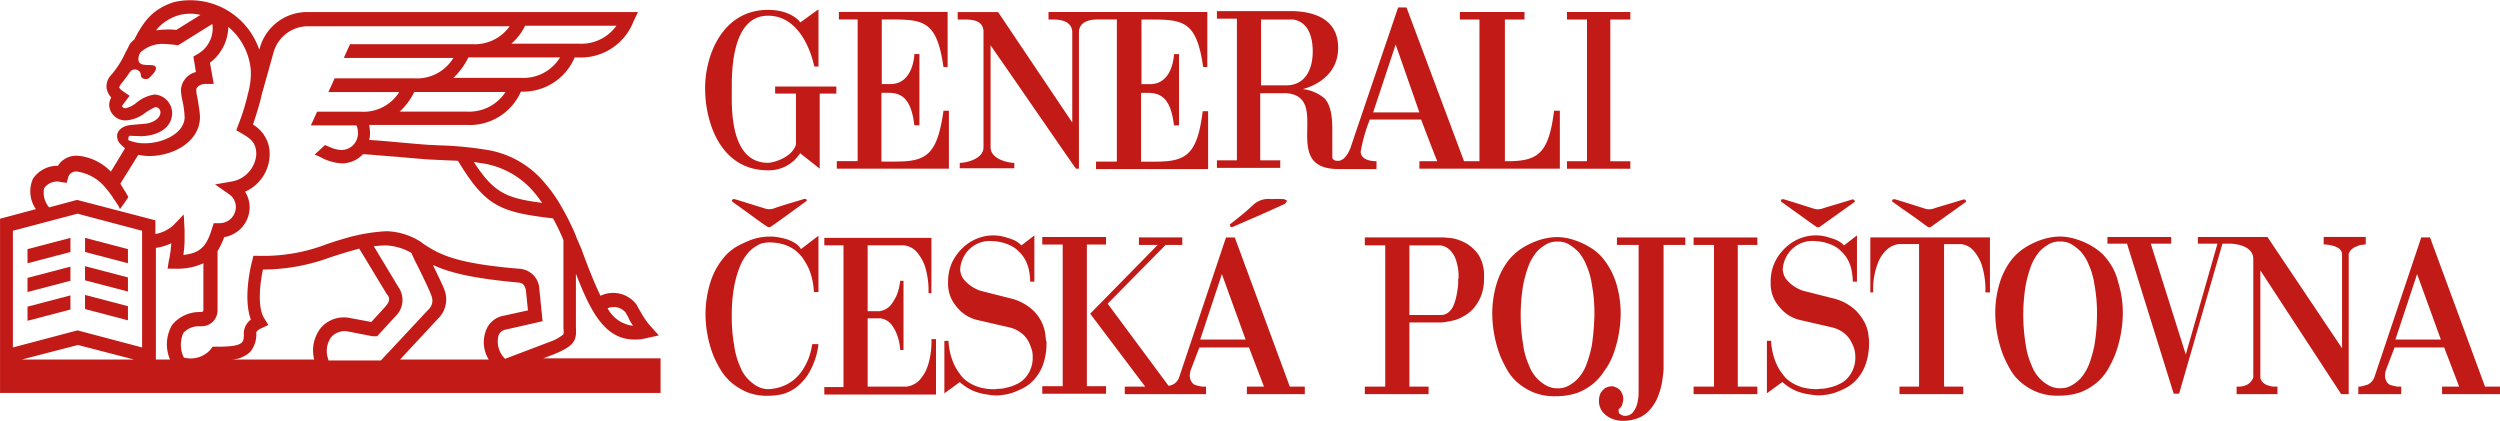
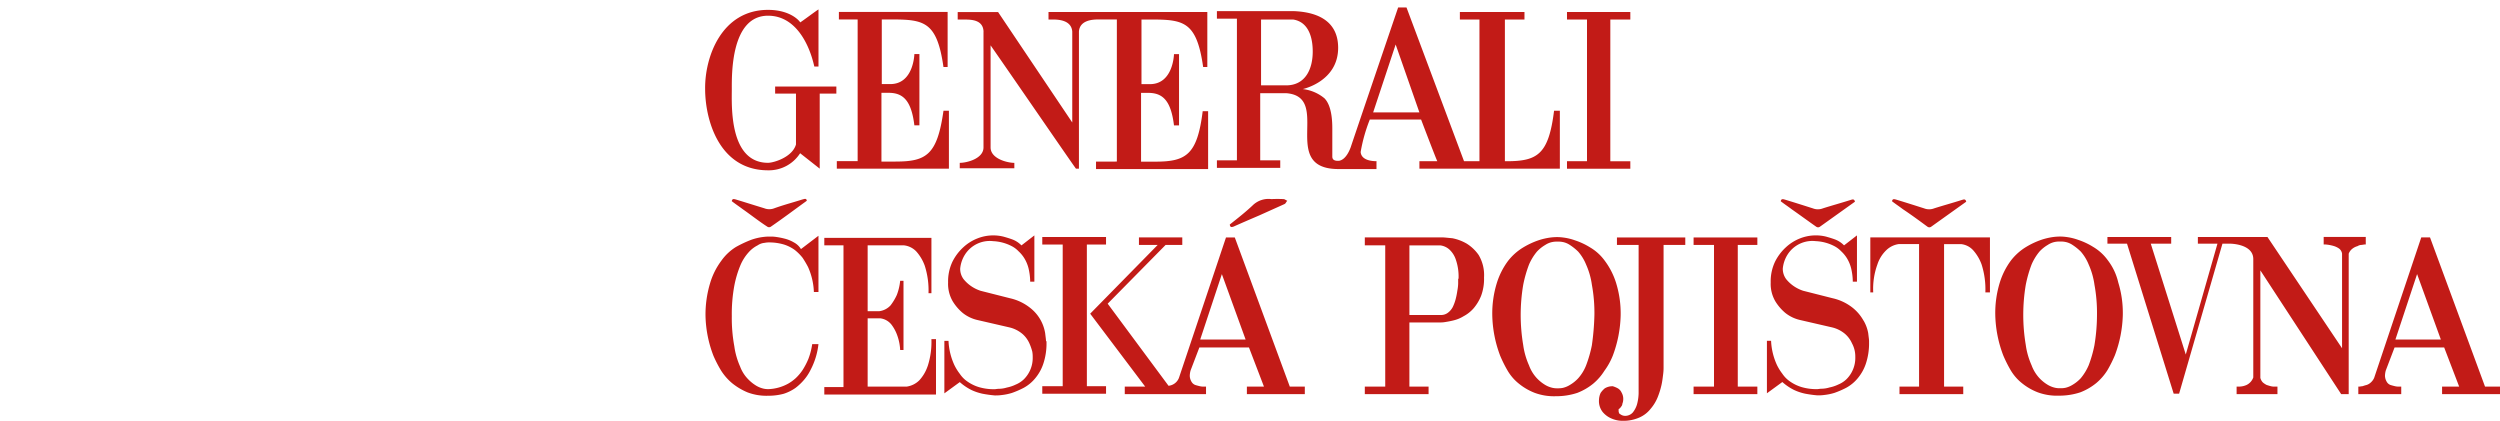
<svg xmlns="http://www.w3.org/2000/svg" width="247.666" height="41.688" viewBox="0 0 247.666 41.688">
  <g transform="translate(131 -224.622)">
-     <path d="M-81.624,257.888a.947.947,0,0,1,.743-.619l3.633-.826-.33-3.262V253.1a2.108,2.108,0,0,0-2.023-1.858c-6.482-.537-7.968-1.486-9.537-2.518h0l-.083-.083a6.674,6.674,0,0,0-3.509-1.115,17.934,17.934,0,0,0-4.335.784c-.578.165-1.073.33-1.569.5a17.432,17.432,0,0,1-6.729,1.156h-.537l-.124.537c-.124.413-.908,3.674-.124,5.78a1.738,1.738,0,0,0-.7,1.321c.041.7-.124.908-.206.95-.33.372-1.486.413-2.436.413h-.454l-.206.289a2.611,2.611,0,0,1-2.642.784,2.893,2.893,0,0,1-.041-2.436,2.07,2.07,0,0,1,1.61-.661h.206a1.568,1.568,0,0,0,1.569-1.569v-5.862a8.9,8.9,0,0,0,.661-1.4,3.01,3.01,0,0,0,2.518-2.931,2.907,2.907,0,0,0-.454-1.569,4.078,4.078,0,0,0,2.436-3.633,3.347,3.347,0,0,0-1.651-3.014c.206-.661.619-1.816.867-2.972l1.156-4.128a3.546,3.546,0,0,1,3.385-2.642h20.023a4.247,4.247,0,0,1-3.716,1.775h-12.1l-.619,1.362h10.858a4.224,4.224,0,0,1-3.881,2.023h-7.885l-.619,1.362h7.018a4.176,4.176,0,0,1-3.839,1.94h-4.294l-.619,1.362h4.5c.041.041.165.248.165.826a1.648,1.648,0,0,1-1.651,1.61,3.04,3.04,0,0,1-1.032-.248c-.206-.083-.413-.165-.578-.248l-1.032.95c.206.083.372.165.578.248a4.763,4.763,0,0,0,2.106.619,2.837,2.837,0,0,0,2.106-.908c.784.041,2.023.165,3.22.248,1.445.124,2.807.248,3.509.289.33,0,.661.041.991.041.578.041,1.156.041,1.693.083,2.725,4.5,4.128,5.078,9.413,5.7a20.505,20.505,0,0,1,1.032,2.147v8.752c.041.413.041.537-.041.619a4.253,4.253,0,0,1-1.28.7l-4.459,1.693a2.4,2.4,0,0,1-.661-2.271Zm-.95,2.353h-8.794l3.757-4.046a2.659,2.659,0,0,0,.7-2.684c-.165-.537-.7-1.569-1.2-2.642,1.486.7,3.757,1.321,8.381,1.734.537.041.7.248.826.743l.206,2.023-2.436.537a2.275,2.275,0,0,0-1.734,1.486,3.225,3.225,0,0,0,.289,2.849Zm-15.895,0a2.346,2.346,0,0,1,.289-2.229,1.811,1.811,0,0,1,1.528-.578l2.56.5h.454l1.817-1.982h0a2.217,2.217,0,0,0,.289-2.89l-2.436-4.046c.413-.041.826-.083,1.2-.083h0a5.542,5.542,0,0,1,2.518.743c.165.372.413.908.7,1.445.5,1.032,1.156,2.353,1.321,2.89a1.21,1.21,0,0,1-.372,1.321l-4.665,5h-5.2Zm-.743-3.138a3.6,3.6,0,0,0-.661,3.138h-8.3a2.828,2.828,0,0,0,1.982-.784,2.7,2.7,0,0,0,.578-1.9c0-.041.124-.248.5-.413l.7-.33-.413-.661c-.7-1.115-.413-3.509-.124-4.83h.083a19.415,19.415,0,0,0,6.564-1.2c.5-.165,1.032-.33,1.569-.5h0s.578-.165,1.321-.372l2.725,4.5.041.041c.289.372.289.661-.206,1.239l-1.362,1.486-2.229-.413h0a3.014,3.014,0,0,0-2.766.991Zm-14.739-.289a3.831,3.831,0,0,0-.206,3.427h-1.4V249.177a5.374,5.374,0,0,0,1.528-.454c-.041.5-.083.867-.165,1.362-.041.124-.041.248-.083.372l-.124.784h.784a6.193,6.193,0,0,0,2.766-.537v4.624a.2.2,0,0,1-.206.206h-.124a3.478,3.478,0,0,0-2.766,1.28Zm-2.972,2.229-6.4-1.693-6.4,1.693v-11.56l6.4-1.693,6.4,1.693Zm-11.931,1.2,5.573-1.445,5.573,1.445Zm2.229-16.968a1.539,1.539,0,0,1,1.651-.619l.578.083.165-.578a.651.651,0,0,1,.206-.33.807.807,0,0,1,.7-.206,4.439,4.439,0,0,1,2.683,1.486,10.576,10.576,0,0,1,.826,1.073.863.863,0,0,0,.165.248,2.144,2.144,0,0,1,.124.206,3.114,3.114,0,0,1,.413.7c.289-.413.578-.784.826-1.2a.128.128,0,0,0-.041-.083c-.083-.124-.206-.372-.289-.5-.041-.041-.041-.083-.083-.083h0l-.083-.165c-.083-.165-.248-.372-.289-.5l1.775-2.849a6.864,6.864,0,0,0,.991.124h.041c2.477,0,5.078-1.445,5.078-3.881v-.041c-.041-.661-.165-1.28-.248-1.816a3.976,3.976,0,0,1-.124-.826c0-.248.372-.578.908-.578h.826l-.372-2.105a4.581,4.581,0,0,0,1.817-3.55,6.271,6.271,0,0,1,2.229,4.335,7.325,7.325,0,0,1-.206,1.982l-.083.33h0a21.318,21.318,0,0,1-.95,3.055l-.206.537.5.289c.908.537,1.486.908,1.486,2.106a2.944,2.944,0,0,1-2.436,2.684l-1.651.289,1.362.95a1.539,1.539,0,0,1,.7,1.321,1.614,1.614,0,0,1-1.651,1.569h-.537l-.165.5c-.5,1.651-1.073,2.477-2.849,2.642a9.8,9.8,0,0,0,.124-1.693v-.743l-.083-1.569-1.073,1.115a3.782,3.782,0,0,1-1.734.826v-1.362l-7.762-2.023-2.766.743a2.266,2.266,0,0,1-.5-1.9Zm8.339-5.037c.041-.083.083-.165.165-.165l1.156.041c1.4-.041,2.89-.661,3.014-2.147a1.859,1.859,0,0,0-1.734-1.982,3.687,3.687,0,0,0-1.817.826,2.559,2.559,0,0,1-1.073.537c-.165,0-.33-.124-.33-.206V235.1l.743-.991-.661-.454a1.066,1.066,0,0,1-.372-.372c0-.041.083-.165.083-.206.248-.33.578-.7.867-1.156.206-.289.289-.413.619-.413a.564.564,0,0,1,.578.578c0,.206.206.372.5.372s.413-.206.578-.372c0,0,.661-.619.33-.908-.413-.33-2.023.33-1.569-1.156l.124-.206a3.2,3.2,0,0,1,2.518-.826,8.059,8.059,0,0,1,.95.083l.248.041,3.385-2.106a.319.319,0,0,1,.041.124h0a2.942,2.942,0,0,1-1.486,2.849l-.413.248.248,1.528a1.964,1.964,0,0,0-1.486,1.816,6.866,6.866,0,0,0,.165,1.073,9.581,9.581,0,0,1,.206,1.569c0,1.61-2.188,2.642-4.046,2.6h-.041a4.079,4.079,0,0,1-1.528-.33c.083-.083.041-.206.041-.248Zm2.807-10.693a4.243,4.243,0,0,1,.991-.867,4.955,4.955,0,0,1,1.156-.537,4.334,4.334,0,0,1,2.188-.041l-2.395,1.486a6.1,6.1,0,0,0-.867-.041,8.792,8.792,0,0,0-1.115.083c0-.041.041-.041.041-.083Zm36.5-.372h9.041a4.247,4.247,0,0,1-3.716,1.775h-6.688a5.486,5.486,0,0,0,1.362-1.775Zm-.454,5.161h-6.647A6.951,6.951,0,0,0-84.6,230.31h9.083a4.253,4.253,0,0,1-3.922,2.023Zm-5.326,3.344h-6.647a6.442,6.442,0,0,0,1.445-1.94h9.041a4.307,4.307,0,0,1-3.839,1.94Zm1.528,5.119a8.366,8.366,0,0,1,5.119,2.849c.289.33.537.7.826,1.073-3.55-.454-4.789-.991-6.771-4.046.289.041.537.083.826.124Zm14.2,14.78a4.512,4.512,0,0,1,.33.619,6.212,6.212,0,0,0,.413.7,3.28,3.28,0,0,1-2.518-1.734,1.532,1.532,0,0,1,1.775.413Zm-8.463,4.665,1.4-.537h0c1.982-.826,2.229-1.321,2.147-2.642v-5.326c1.486,3.839,2.89,6.523,5.821,6.523a4.738,4.738,0,0,0,1.28-.165l1.115-.248-.784-.867a7.471,7.471,0,0,1-1.032-1.486c-.124-.206-.248-.413-.372-.661a2.885,2.885,0,0,0-3.592-.908c-.578-1.2-1.2-2.725-1.9-4.665l-.165-.372-.372-.867v-.041h0a24.953,24.953,0,0,0-1.486-2.973,13.851,13.851,0,0,0-1.61-2.271,9.365,9.365,0,0,0-5.945-3.3,34.588,34.588,0,0,0-4.376-.413c-.33,0-.619-.041-.991-.041-.7-.041-2.106-.165-3.468-.289-.908-.083-1.858-.165-2.6-.206a3.209,3.209,0,0,0,.083-.661,5.083,5.083,0,0,0-.083-.826h9.661a5.542,5.542,0,0,0,5.367-3.3,5.555,5.555,0,0,0,5.326-3.385h.33a5.606,5.606,0,0,0,5.491-3.55l.454-.95h-32.821a4.86,4.86,0,0,0-4.665,3.633l-.041.083a7.275,7.275,0,0,0-2.89-3.716,7.211,7.211,0,0,0-5.532-.991,6.434,6.434,0,0,0-1.528.7,5.4,5.4,0,0,0-1.28,1.156,10.207,10.207,0,0,0-1.115,1.817,4.66,4.66,0,0,0-.454.454l-.372.743-.041.041a8.93,8.93,0,0,1-1.486,2.353,1.612,1.612,0,0,0-.413,1.321,1.741,1.741,0,0,0,.454.867h0a1.682,1.682,0,0,0-.206.743,1.592,1.592,0,0,0,1.693,1.527,3.428,3.428,0,0,0,1.817-.7,5.9,5.9,0,0,1,1.073-.619.533.533,0,0,1,.5.5c0,.7-.908,1.115-1.569,1.156L-118,237c-.95.083-1.4.619-1.4,1.073a1.14,1.14,0,0,0,.372.867l.083.083.33.289-1.4,2.312a5.253,5.253,0,0,0-3.22-1.569,2.185,2.185,0,0,0-1.693.578,1.616,1.616,0,0,0-.33.413h-.041a2.923,2.923,0,0,0-2.436,1.28,3.1,3.1,0,0,0,.289,3.014l-3.55.95v17.257h65.436v-3.427H-77.5Z" transform="translate(0 0)" fill="#c21b17" />
-     <path d="M-114.45,282.815-118.7,281.7v1.4l4.252,1.115Zm-9.95,1.4,4.252-1.115v-1.4l-4.252,1.115Zm0,2.849,4.252-1.115v-1.4l-4.252,1.115Zm9.95-1.445-4.252-1.115v1.4l4.252,1.115Zm0,2.849-4.252-1.115v1.4l4.252,1.115Zm-9.95,1.445,4.252-1.115v-1.4l-4.252,1.115Z" transform="translate(-3.875 -33.513)" fill="#c21b17" />
    <path d="M47.818,245.432c-.908.289-1.858.537-2.766.867a1.368,1.368,0,0,1-.991,0c-.95-.289-1.858-.578-2.807-.867-.165-.041-.372-.124-.413.165.372.289.743.537,1.073.784.826.578,1.61,1.2,2.436,1.734a.31.31,0,0,0,.372,0c1.2-.826,2.353-1.693,3.55-2.56-.041-.289-.248-.165-.454-.124m9.248-3.757h-1.4v-6.812h.826c1.362.041,2.147.826,2.436,3.22h.5v-7.06h-.5c0,.041-.083,3.055-2.477,2.972H55.7v-6.4c3.963,0,5.408-.206,6.11,4.706h.413v-5.45H51.451v.743h1.858v14.037H51.245v.743H62.35v-5.739h-.537c-.619,4.376-1.693,5.037-4.748,5.037m-12.633.867a3.676,3.676,0,0,0,3.179-1.693l1.94,1.528v-7.431H51.2v-.7H45.135v.7H47.2v5.037c-.372,1.28-2.229,1.816-2.766,1.816-3.881,0-3.592-5.739-3.592-7.266,0-1.4-.124-7.307,3.592-7.307,2.642,0,4.046,2.642,4.583,5.037h.413v-5.656c0-.041-1.817,1.321-1.817,1.28.041,0-.826-1.239-3.179-1.239-4.583,0-6.275,4.624-6.234,7.844,0,3.014,1.362,8.05,6.234,8.05M95.75,234.12H93.273V227.6h3.179c1.858.289,1.94,2.477,1.94,3.179,0,1.693-.7,3.344-2.642,3.344Zm10.858-4.046,2.353,6.729h-4.583Zm-1.817,11.56c-.206,0-1.569.041-1.651-.908a15.892,15.892,0,0,1,.908-3.22h5.078s1.569,4.128,1.61,4.128h-1.775v.743h13.913v-5.739H122.3c-.537,4.335-1.651,5-4.706,5h-.165V227.6h1.94v-.743h-6.4v.743h1.94v14.037h-1.528l-5.7-15.234h-.826s-4.706,13.83-4.706,13.872c0-.041-.372,1.2-1.156,1.321-.7.041-.661-.33-.661-.5v-2.683c0-.7-.041-2.271-.784-3.014a4.083,4.083,0,0,0-2.147-.908s3.509-.743,3.509-4.087c0-2.353-1.61-3.509-4.335-3.633H88.9v.743h1.982v14.037H88.9v.743h6.275v-.743H93.19V234.9h2.6c4.541.372-.784,7.514,5.161,7.514h3.757v-.784Zm-39.014-12.84v11.477c0,1.115-1.651,1.528-2.353,1.528h0v.537h5.408V241.8c-.7,0-2.353-.413-2.353-1.528V230.157c2.931,4.211,8.422,12.22,8.463,12.22h.289V228.794c.083-1.156,1.4-1.2,1.94-1.2h1.817v14.078H76.924v.743H88.029V236.68h-.537c-.537,4.335-1.651,5-4.706,5h-1.4v-6.812h.826c1.362.041,2.147.826,2.436,3.22h.5v-7.06h-.5c0,.041-.083,3.055-2.477,2.972h-.743v-6.4c3.963,0,5.408-.206,6.11,4.706h.413v-5.45H72.217v.743h.413c.537,0,1.858.041,1.94,1.2h0v9l-7.349-10.94h-4v.743h.661c.743,0,1.858.041,1.9,1.2m64.074,12.84h-1.982V227.6h1.982v-.743h-6.275v.743h1.982v14.037h-1.982v.743h6.275Zm18.413,6.482a.31.31,0,0,0,.372,0l3.468-2.477c-.083-.33-.289-.206-.454-.165-.908.289-1.817.537-2.725.826a1.368,1.368,0,0,1-.991,0c-.908-.289-1.816-.578-2.766-.867-.165-.041-.372-.124-.413.165.372.289.7.5,1.073.784.826.578,1.61,1.156,2.436,1.734m11.023,0a.31.31,0,0,0,.372,0l3.468-2.477c-.083-.33-.289-.206-.454-.165-.908.289-1.817.537-2.725.826a1.368,1.368,0,0,1-.991,0c-.908-.289-1.817-.578-2.766-.867-.165-.041-.372-.124-.413.165.372.289.7.5,1.073.784.867.578,1.651,1.156,2.436,1.734M48.438,261.2a7.046,7.046,0,0,1-.578,1.115,4.622,4.622,0,0,1-.7.826,4.192,4.192,0,0,1-.743.537,4.375,4.375,0,0,1-1.9.537h-.083a1.9,1.9,0,0,1-.413-.041,2.462,2.462,0,0,1-.743-.289,3.861,3.861,0,0,1-.826-.661,3.555,3.555,0,0,1-.784-1.239,7.416,7.416,0,0,1-.578-2.023,15.386,15.386,0,0,1-.248-2.972,15.544,15.544,0,0,1,.248-3.014,10.275,10.275,0,0,1,.619-2.064,4.57,4.57,0,0,1,.826-1.28,3.025,3.025,0,0,1,.867-.661,1.439,1.439,0,0,1,.7-.248,1.9,1.9,0,0,1,.413-.041h.041a5.079,5.079,0,0,1,1.445.206,3.731,3.731,0,0,1,1.073.537,4.7,4.7,0,0,1,.784.784,10.44,10.44,0,0,1,.537.908,6.619,6.619,0,0,1,.578,2.477h.454v-5.573l-1.734,1.321a1.8,1.8,0,0,0-.7-.661,3.5,3.5,0,0,0-.908-.372,7.286,7.286,0,0,0-.826-.165,3.374,3.374,0,0,0-.578-.041h-.165a4.67,4.67,0,0,0-.578.041,5.508,5.508,0,0,0-1.2.289,11.709,11.709,0,0,0-1.486.7,5,5,0,0,0-1.445,1.362,7.035,7.035,0,0,0-1.115,2.229,10.715,10.715,0,0,0-.454,3.261,11.625,11.625,0,0,0,.784,3.922,12,12,0,0,0,.743,1.445,5.4,5.4,0,0,0,1.115,1.28,6.232,6.232,0,0,0,1.528.908,5.289,5.289,0,0,0,2.064.33A5.7,5.7,0,0,0,46,264.671a4.324,4.324,0,0,0,1.156-.578,5.518,5.518,0,0,0,.867-.826,4.688,4.688,0,0,0,.619-.95,7.15,7.15,0,0,0,.784-2.56h-.619a6.7,6.7,0,0,1-.372,1.445m11.807.743a3.915,3.915,0,0,1-.826,1.4,2.217,2.217,0,0,1-1.239.619H54.3V257.2h1.239a1.667,1.667,0,0,1,1.115.619,3.875,3.875,0,0,1,.578,1.073,4.982,4.982,0,0,1,.289,1.445h.33v-6.853h-.33a5.355,5.355,0,0,1-.33,1.4,5.263,5.263,0,0,1-.619,1.032,1.831,1.831,0,0,1-1.115.578H54.3v-6.523h3.592a1.983,1.983,0,0,1,1.239.619,4.329,4.329,0,0,1,.826,1.4,8,8,0,0,1,.372,2.725h.289V249.23H50.006v.743h1.9V264.01h-1.9v.743H61.071v-5.491h-.454a7.744,7.744,0,0,1-.372,2.684m11.725-2.477c0-.165-.041-.413-.083-.784a3.98,3.98,0,0,0-1.486-2.518,4.932,4.932,0,0,0-1.982-.95l-2.931-.743a3.71,3.71,0,0,1-.991-.5,3.517,3.517,0,0,1-.7-.661,1.712,1.712,0,0,1-.33-1.032,3.139,3.139,0,0,1,.454-1.362,2.906,2.906,0,0,1,2.807-1.362,4.418,4.418,0,0,1,1.858.5,2.519,2.519,0,0,1,.661.5,3.279,3.279,0,0,1,.578.7,3.574,3.574,0,0,1,.413.991,6.068,6.068,0,0,1,.165,1.321h.413v-4.583l-1.28.991a2.459,2.459,0,0,0-.867-.578c-.33-.124-.619-.206-.908-.289a4.252,4.252,0,0,0-2.56.165,4.479,4.479,0,0,0-1.445.908,4.889,4.889,0,0,0-1.073,1.445,4.547,4.547,0,0,0-.413,2.023,3.43,3.43,0,0,0,.454,1.858,4.675,4.675,0,0,0,.991,1.156,3.632,3.632,0,0,0,1.445.7l3.22.743a3.112,3.112,0,0,1,1.28.661,2.689,2.689,0,0,1,.661.908,5.006,5.006,0,0,1,.289.826,2.817,2.817,0,0,1,.041.5v.041a2.971,2.971,0,0,1-.867,2.188,2.58,2.58,0,0,1-.826.537,3.567,3.567,0,0,1-.867.289,2.775,2.775,0,0,1-.743.124c-.206,0-.372.041-.454.041h-.083a5.161,5.161,0,0,1-1.486-.206,4,4,0,0,1-1.115-.537,2.836,2.836,0,0,1-.784-.784,4.943,4.943,0,0,1-.537-.867,6.382,6.382,0,0,1-.578-2.395H61.9v5.2l1.528-1.115a5.2,5.2,0,0,0,1.156.784,5.027,5.027,0,0,0,1.115.372,11.911,11.911,0,0,0,1.2.165h.083a4.082,4.082,0,0,0,.619-.041,5.317,5.317,0,0,0,.991-.206,8.828,8.828,0,0,0,1.156-.5,3.856,3.856,0,0,0,1.115-.908,4.424,4.424,0,0,0,.826-1.445,6.34,6.34,0,0,0,.33-2.147v-.124Zm40.83-6.193v.5a4.6,4.6,0,0,1-.083.7,7.293,7.293,0,0,1-.165.826,4.4,4.4,0,0,1-.289.784,1.681,1.681,0,0,1-.5.578,1.127,1.127,0,0,1-.743.206H107.97v-6.895h3.055a1.655,1.655,0,0,1,.908.413,2.373,2.373,0,0,1,.619.95,5.123,5.123,0,0,1,.289,1.858v.083Zm.784-3.509a4.539,4.539,0,0,0-1.362-.5c-.454-.041-.784-.083-.991-.083h-7.679v.784h2.023v14h-2.023v.743h6.317v-.743h-1.9v-6.358h3.1a2.729,2.729,0,0,0,.454-.041c.248-.041.5-.083.826-.165a3.378,3.378,0,0,0,.991-.413,3.455,3.455,0,0,0,.991-.784,4.482,4.482,0,0,0,.743-1.239,4.794,4.794,0,0,0,.289-1.817,3.875,3.875,0,0,0-.537-2.229,4.065,4.065,0,0,0-1.239-1.156Zm12.468,10.073a12.3,12.3,0,0,1-.578,2.023,4.228,4.228,0,0,1-.784,1.28,3.6,3.6,0,0,1-.826.661,2.292,2.292,0,0,1-.7.289,2.223,2.223,0,0,1-.454.041h-.124a1.9,1.9,0,0,1-.413-.041,2.462,2.462,0,0,1-.743-.289,3.859,3.859,0,0,1-.826-.661,3.77,3.77,0,0,1-.784-1.28,7.415,7.415,0,0,1-.578-2.023,17.958,17.958,0,0,1,0-5.945,12.3,12.3,0,0,1,.578-2.023,5.246,5.246,0,0,1,.784-1.28,3.6,3.6,0,0,1,.826-.661,1.949,1.949,0,0,1,.7-.289,2.223,2.223,0,0,1,.454-.041h.124a2.223,2.223,0,0,1,.454.041,1.948,1.948,0,0,1,.7.289,5.236,5.236,0,0,1,.826.661,4.552,4.552,0,0,1,.784,1.28,7.415,7.415,0,0,1,.578,2.023,15.387,15.387,0,0,1,.248,2.972,25.2,25.2,0,0,1-.248,2.973m2.064,1.073a12.118,12.118,0,0,0,.784-4,10.244,10.244,0,0,0-.454-3.22,7.253,7.253,0,0,0-1.115-2.188,4.788,4.788,0,0,0-1.445-1.321,6.846,6.846,0,0,0-1.486-.7,5.507,5.507,0,0,0-1.2-.289,4.668,4.668,0,0,0-.578-.041h-.041a5.606,5.606,0,0,0-.619.041,6.423,6.423,0,0,0-1.239.289,7.88,7.88,0,0,0-1.486.7,5.529,5.529,0,0,0-1.486,1.321,7.252,7.252,0,0,0-1.115,2.188,10.245,10.245,0,0,0-.454,3.22,11.909,11.909,0,0,0,.784,4,12.471,12.471,0,0,0,.743,1.486,4.7,4.7,0,0,0,1.115,1.28,5.8,5.8,0,0,0,1.569.908,5.505,5.505,0,0,0,2.106.33,6.625,6.625,0,0,0,2.106-.33,5.8,5.8,0,0,0,1.569-.908,5.4,5.4,0,0,0,1.115-1.28,6.693,6.693,0,0,0,.826-1.486m8.009-10.982h2.023v14.037h-2.023v.743h6.317v-.743H140.5V249.932h1.94v-.743h-6.317Zm-.867-.743H128.53v.743h2.147v14.7a4.522,4.522,0,0,1-.165,1.115,2.368,2.368,0,0,1-.413.784,1.007,1.007,0,0,1-.826.33.765.765,0,0,1-.289-.083c-.083-.041-.124-.083-.206-.124a.587.587,0,0,1-.083-.248V266.2a.7.7,0,0,0,.248-.248.446.446,0,0,0,.124-.289,1.206,1.206,0,0,0,.083-.372,1.241,1.241,0,0,0-.165-.743.9.9,0,0,0-.372-.413,2.525,2.525,0,0,0-.5-.206,1.468,1.468,0,0,0-.784.206,2.163,2.163,0,0,0-.413.454,1.757,1.757,0,0,0-.165.7,1.733,1.733,0,0,0,.372,1.2,2.288,2.288,0,0,0,.826.619,2.77,2.77,0,0,0,1.156.248,3.918,3.918,0,0,0,1.651-.33,2.911,2.911,0,0,0,1.115-.867,4.127,4.127,0,0,0,.7-1.156,7.861,7.861,0,0,0,.372-1.2c.083-.372.124-.743.165-1.073a4.874,4.874,0,0,0,.041-.661V249.932H135.3v-.743Zm17.711,8.257a4.327,4.327,0,0,0-1.073-1.28,4.932,4.932,0,0,0-1.982-.95l-2.931-.743a3.71,3.71,0,0,1-.991-.5,3.518,3.518,0,0,1-.7-.661,1.712,1.712,0,0,1-.33-1.032,3.139,3.139,0,0,1,.454-1.362,2.906,2.906,0,0,1,2.807-1.362,4.418,4.418,0,0,1,1.858.5,2.519,2.519,0,0,1,.661.5,3.279,3.279,0,0,1,.578.7,3.574,3.574,0,0,1,.413.991,6.067,6.067,0,0,1,.165,1.321h.413v-4.583l-1.28.991a2.459,2.459,0,0,0-.867-.578c-.33-.124-.619-.206-.908-.289a4.252,4.252,0,0,0-2.56.165,4.48,4.48,0,0,0-1.445.908,4.889,4.889,0,0,0-1.073,1.445,4.547,4.547,0,0,0-.413,2.023,3.43,3.43,0,0,0,.454,1.858,4.676,4.676,0,0,0,.991,1.156,3.632,3.632,0,0,0,1.445.7l3.22.743a3.112,3.112,0,0,1,1.28.661,2.688,2.688,0,0,1,.661.908,2.715,2.715,0,0,1,.33,1.321v.041a2.971,2.971,0,0,1-.867,2.188,2.581,2.581,0,0,1-.826.537,3.567,3.567,0,0,1-.867.289,2.775,2.775,0,0,1-.743.124c-.206,0-.372.041-.454.041H148.3a5.161,5.161,0,0,1-1.486-.206,4,4,0,0,1-1.115-.537,2.836,2.836,0,0,1-.784-.784,4.943,4.943,0,0,1-.537-.867,6.382,6.382,0,0,1-.578-2.395h-.413v5.2l1.528-1.115a5.2,5.2,0,0,0,1.156.784,5.027,5.027,0,0,0,1.115.372,11.912,11.912,0,0,0,1.2.165h.083a4.082,4.082,0,0,0,.619-.041,5.316,5.316,0,0,0,.991-.206,8.827,8.827,0,0,0,1.156-.5,3.857,3.857,0,0,0,1.115-.908,4.424,4.424,0,0,0,.826-1.445,6.34,6.34,0,0,0,.33-2.147v-.124c0-.165-.041-.413-.083-.784a3.767,3.767,0,0,0-.454-1.239m.619-2.807h.33a7.09,7.09,0,0,1,.413-2.766,3.416,3.416,0,0,1,.867-1.4,2.217,2.217,0,0,1,1.239-.619h2.023v14.119h-1.94v.743h6.317v-.743h-1.9V249.85h1.693a1.887,1.887,0,0,1,1.2.619,4.329,4.329,0,0,1,.826,1.4,8.106,8.106,0,0,1,.372,2.766h.454v-5.45H153.631v5.45Zm22.252,5.2a12.3,12.3,0,0,1-.578,2.023,5.246,5.246,0,0,1-.784,1.28,3.6,3.6,0,0,1-.826.661,2.293,2.293,0,0,1-.7.289,2.223,2.223,0,0,1-.454.041h-.124a1.9,1.9,0,0,1-.413-.041,2.462,2.462,0,0,1-.743-.289,3.857,3.857,0,0,1-.826-.661,3.769,3.769,0,0,1-.784-1.28,7.415,7.415,0,0,1-.578-2.023,17.959,17.959,0,0,1,0-5.945,12.3,12.3,0,0,1,.578-2.023,5.246,5.246,0,0,1,.784-1.28,3.6,3.6,0,0,1,.826-.661,1.949,1.949,0,0,1,.7-.289,2.223,2.223,0,0,1,.454-.041h.124a2.222,2.222,0,0,1,.454.041,1.949,1.949,0,0,1,.7.289,5.236,5.236,0,0,1,.826.661,4.552,4.552,0,0,1,.784,1.28,7.415,7.415,0,0,1,.578,2.023,15.386,15.386,0,0,1,.248,2.972,18.646,18.646,0,0,1-.248,2.973m1.321-8.381a4.789,4.789,0,0,0-1.445-1.321,6.848,6.848,0,0,0-1.486-.7,5.508,5.508,0,0,0-1.2-.289,4.67,4.67,0,0,0-.578-.041h-.041a5.609,5.609,0,0,0-.619.041,6.425,6.425,0,0,0-1.239.289,7.881,7.881,0,0,0-1.486.7,5.529,5.529,0,0,0-1.486,1.321,7.252,7.252,0,0,0-1.115,2.188,10.245,10.245,0,0,0-.454,3.22,11.909,11.909,0,0,0,.784,4,12.478,12.478,0,0,0,.743,1.486,4.7,4.7,0,0,0,1.115,1.28,5.8,5.8,0,0,0,1.569.908,5.506,5.506,0,0,0,2.106.33,6.626,6.626,0,0,0,2.106-.33,5.8,5.8,0,0,0,1.569-.908,5.4,5.4,0,0,0,1.115-1.28,12.471,12.471,0,0,0,.743-1.486,12.118,12.118,0,0,0,.784-4,10.245,10.245,0,0,0-.454-3.22,5.669,5.669,0,0,0-1.032-2.188m25.142-1.528c.124,0,.248-.041.33-.041h.083v-.743h-4.17v.743h.124a3.982,3.982,0,0,1,.908.165,1.855,1.855,0,0,1,.5.248.766.766,0,0,1,.289.5v9.372l-7.39-11.023H186.08v.661h1.94l-3.138,10.982-3.468-10.982h2.023v-.661h-6.317v.661h1.94l4.624,14.862h.537l4.294-14.862h.743s2.312,0,2.312,1.528v11.725a1.322,1.322,0,0,1-.661.743,1.874,1.874,0,0,1-.743.165h-.248v.743h4.046v-.743h-.289a1.274,1.274,0,0,1-.372-.041c-.165-.041-.289-.083-.413-.124a1.936,1.936,0,0,1-.372-.248.984.984,0,0,1-.248-.454V252.451l8.009,12.262h.743V250.8a1.127,1.127,0,0,1,.372-.5,1.4,1.4,0,0,1,.5-.248.8.8,0,0,1,.413-.124m3.344,9.372,2.147-6.482,2.353,6.482Zm8.876,4.665-5.45-14.78h-.867L203.544,263.1a1.294,1.294,0,0,1-.33.454,1.1,1.1,0,0,1-.413.248c-.165.041-.289.083-.413.124a2.331,2.331,0,0,0-.289.041h-.124v.743h4.252v-.743h-.206a1.712,1.712,0,0,1-.413-.041c-.165-.041-.33-.083-.454-.124a.705.705,0,0,1-.372-.33,1.193,1.193,0,0,1-.165-.578,2.091,2.091,0,0,1,.083-.537l.867-2.271h4.913l1.486,3.881h-1.693v.743h5.739v-.743h-1.486ZM76.016,249.891h1.9v-.743H71.6v.743h2.023v14.037H71.6v.743h6.317v-.743h-1.9Zm14.532-1.775c.826-.372,1.693-.743,2.56-1.115l2.477-1.115c.124-.041.165-.206.289-.33-.124-.041-.248-.165-.372-.165a11.575,11.575,0,0,0-1.2,0,2.241,2.241,0,0,0-1.858.619c-.7.661-1.486,1.28-2.271,1.9.041.248.124.289.372.206m-3.3,11.188,2.147-6.482,2.353,6.482Zm3.427-10.115H89.8L85.139,263.1a1.237,1.237,0,0,1-1.032.784l-6.028-8.133,5.739-5.821H85.47v-.743H81.176v.743h1.858l-6.688,6.812,5.45,7.225H79.772v.743h8.05v-.743h-.206a1.711,1.711,0,0,1-.413-.041c-.165-.041-.33-.083-.454-.124a.728.728,0,0,1-.372-.33,1.193,1.193,0,0,1-.165-.578,2.092,2.092,0,0,1,.083-.537l.867-2.271h4.913l1.486,3.881H91.869v.743h5.739v-.743H96.121Z" transform="translate(-99.345 -1.044)" fill="#c21b17" />
  </g>
</svg>